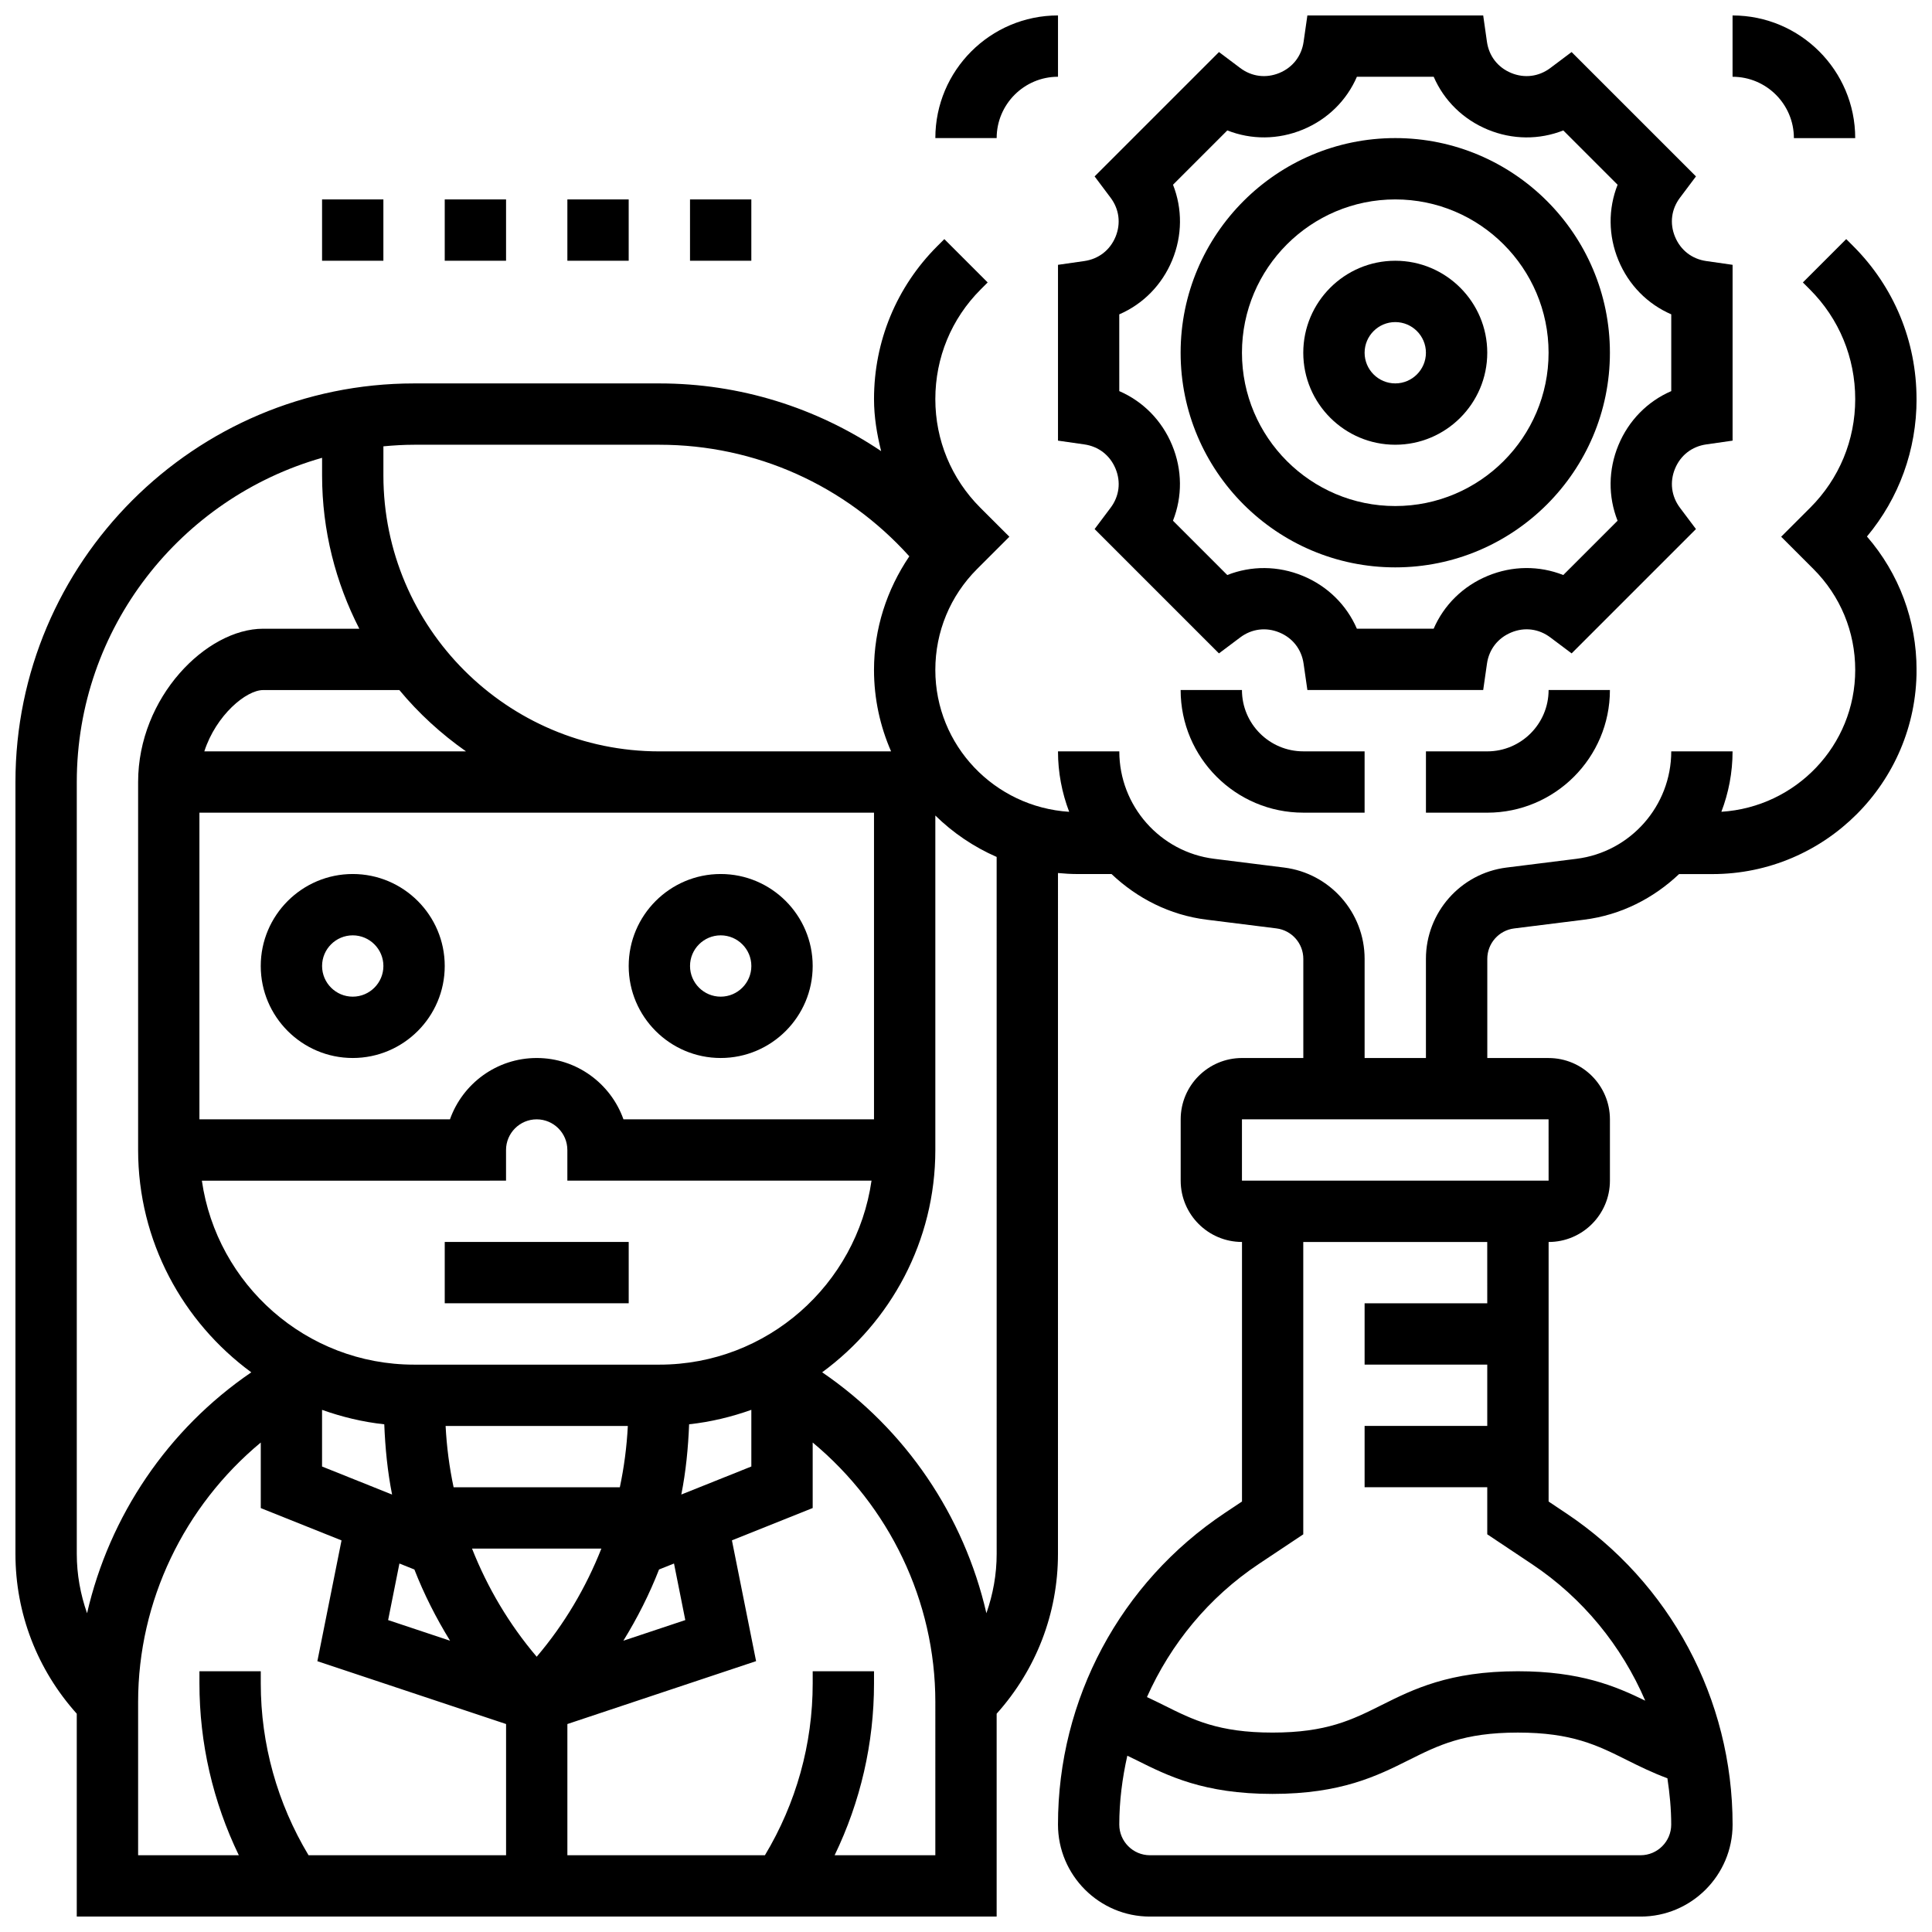
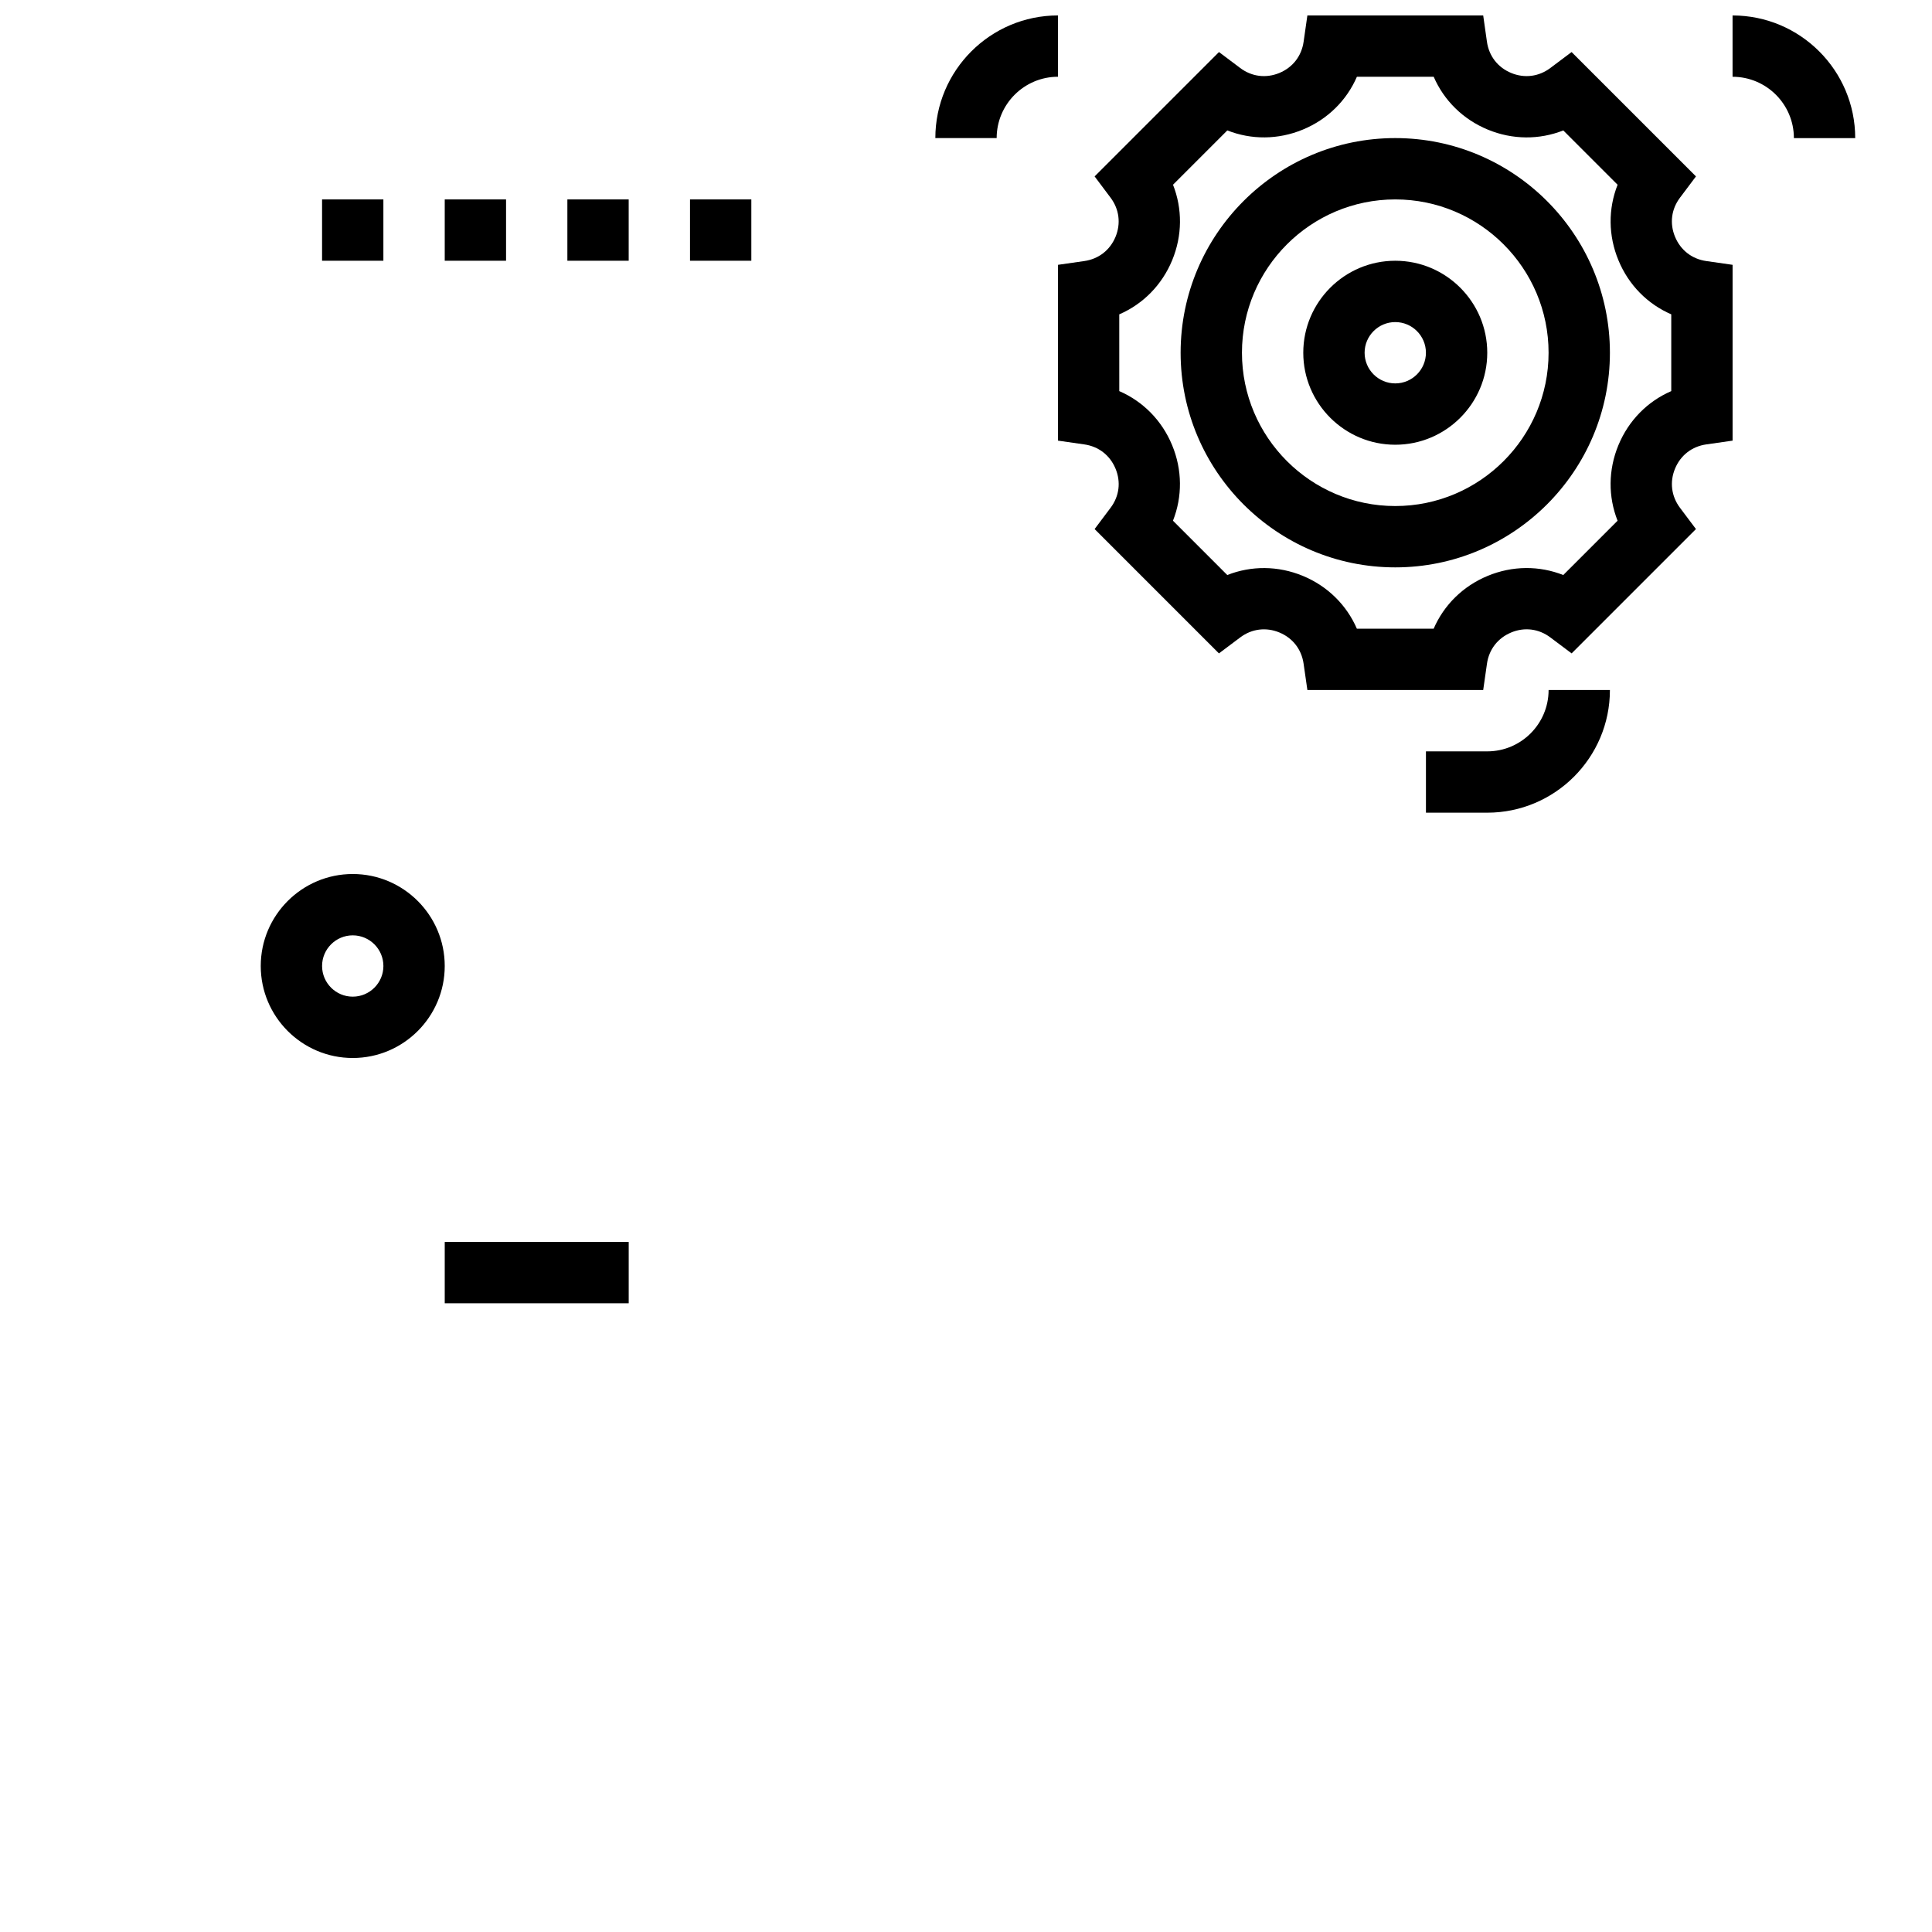
<svg xmlns="http://www.w3.org/2000/svg" width="800px" height="800px" version="1.1" viewBox="144 144 512 512">
  <defs>
    <clipPath id="d">
      <path d="m424 148.09h180v178.91h-180z" />
    </clipPath>
    <clipPath id="c">
      <path d="m148.09 207h503.81v444.9h-503.81z" />
    </clipPath>
    <clipPath id="b">
      <path d="m603 148.09h33v32.906h-33z" />
    </clipPath>
    <clipPath id="a">
      <path d="m391 148.09h34v32.906h-34z" />
    </clipPath>
  </defs>
  <path d="m513.76 294.36c31.367 0 56.883-25.516 56.883-56.883 0-31.367-25.516-56.883-56.883-56.883-31.367 0-56.883 25.516-56.883 56.883 0 31.367 25.516 56.883 56.883 56.883zm0-97.512c22.402 0 40.629 18.227 40.629 40.629 0 22.402-18.227 40.629-40.629 40.629-22.402 0-40.629-18.227-40.629-40.629 0-22.402 18.227-40.629 40.629-40.629z" />
  <path d="m513.76 261.86c13.441 0 24.379-10.938 24.379-24.379 0-13.441-10.938-24.379-24.379-24.379-13.441 0-24.379 10.938-24.379 24.379 0 13.441 10.938 24.379 24.379 24.379zm0-32.504c4.477 0 8.125 3.648 8.125 8.125 0 4.477-3.648 8.125-8.125 8.125-4.477 0-8.125-3.648-8.125-8.125 0-4.477 3.648-8.125 8.125-8.125z" />
  <g clip-path="url(#d)">
    <path d="m431.36 213.18-6.981 1v46.594l6.981 1c3.785 0.543 6.793 2.875 8.266 6.418 1.473 3.543 0.992 7.32-1.309 10.375l-4.234 5.641 32.949 32.949 5.641-4.234c3.055-2.293 6.844-2.769 10.375-1.309 3.535 1.461 5.875 4.477 6.418 8.266l1.004 6.981h46.594l1-6.981c0.543-3.785 2.875-6.793 6.418-8.266 3.527-1.473 7.312-0.992 10.375 1.309l5.641 4.234 32.949-32.949-4.234-5.641c-2.293-3.055-2.769-6.844-1.309-10.375 1.461-3.535 4.477-5.875 8.266-6.418l6.984-1v-46.594l-6.981-1c-3.785-0.543-6.793-2.875-8.266-6.418s-0.992-7.32 1.309-10.375l4.234-5.641-32.961-32.953-5.641 4.234c-3.055 2.293-6.844 2.769-10.375 1.309-3.535-1.461-5.875-4.477-6.418-8.266l-0.992-6.981h-46.594l-1 6.981c-0.543 3.785-2.875 6.793-6.418 8.266-3.543 1.461-7.32 0.984-10.375-1.309l-5.633-4.234-32.961 32.957 4.234 5.641c2.293 3.055 2.769 6.844 1.309 10.375-1.465 3.535-4.477 5.867-8.266 6.414zm9.273 14.121c6.273-2.715 11.285-7.762 14-14.316 2.715-6.559 2.738-13.668 0.227-20.031l14.391-14.391c6.363 2.504 13.457 2.496 20.031-0.227 6.551-2.707 11.598-7.723 14.312-13.996h20.348c2.715 6.273 7.762 11.285 14.316 14 6.566 2.723 13.676 2.731 20.031 0.227l14.391 14.391c-2.512 6.363-2.496 13.473 0.227 20.031 2.707 6.555 7.719 11.598 13.992 14.312v20.348c-6.273 2.715-11.285 7.762-14 14.316-2.715 6.559-2.738 13.668-0.227 20.031l-14.391 14.391c-6.356-2.512-13.465-2.496-20.031 0.227-6.559 2.715-11.598 7.727-14.316 14h-20.348c-2.715-6.273-7.762-11.285-14.316-14-6.574-2.715-13.668-2.731-20.031-0.227l-14.391-14.391c2.512-6.363 2.496-13.473-0.227-20.031-2.715-6.559-7.727-11.598-14-14.316l-0.004-20.348z" />
  </g>
  <g clip-path="url(#c)">
-     <path d="m651.9 249.77c0-15.332-5.957-29.734-16.773-40.547l-1.859-1.859-11.488 11.488 1.859 1.859c7.746 7.746 12.012 18.062 12.012 29.059 0 10.863-4.234 21.086-11.914 28.766l-7.711 7.703 8.539 8.539c7.152 7.144 11.086 16.645 11.086 26.754 0 20.055-15.723 36.348-35.469 37.598 1.906-4.988 2.965-10.395 2.965-16.008h-16.25c0 14.441-10.809 26.688-25.133 28.473l-18.52 2.316c-12.176 1.52-21.359 11.922-21.359 24.191v26.277h-16.25v-26.281c0-12.27-9.184-22.672-21.355-24.191l-18.52-2.316c-14.324-1.785-25.133-14.031-25.133-28.469h-16.25c0 5.613 1.055 11.02 2.965 16.016-19.746-1.25-35.473-17.551-35.473-37.605 0-10.109 3.934-19.617 11.082-26.758l8.543-8.535-7.703-7.688c-7.688-7.695-11.922-17.91-11.922-28.781 0-10.996 4.266-21.312 12.012-29.059l1.859-1.859-11.488-11.488-1.859 1.859c-10.816 10.812-16.773 25.215-16.773 40.547 0 4.731 0.773 9.305 1.887 13.781-17.172-11.539-37.438-17.941-58.77-17.941h-65.008c-58.246 0-105.64 47.391-105.64 105.64v204.54c0 15.805 5.785 30.684 16.25 42.359v53.762h243.78v-53.762c10.465-11.676 16.25-26.555 16.25-42.359l0.004-180.43c1.758 0.172 3.535 0.27 5.34 0.27h8.855c6.746 6.394 15.375 10.871 25.184 12.09l18.52 2.316c4.062 0.512 7.117 3.973 7.117 8.062v26.285h-16.25c-8.965 0-16.25 7.289-16.25 16.25v16.25c0 8.965 7.289 16.25 16.25 16.25v68.785l-4.574 3.047c-27.672 18.453-44.191 49.316-44.191 82.57 0 13.441 10.938 24.379 24.379 24.379h130.02c13.441 0 24.379-10.938 24.379-24.379 0-33.25-16.52-64.113-44.188-82.559l-4.57-3.051v-68.785c8.965 0 16.25-7.289 16.25-16.25v-16.25c0-8.965-7.289-16.25-16.25-16.25h-16.25v-26.281c0-4.086 3.055-7.559 7.117-8.062l18.52-2.316c9.809-1.227 18.438-5.695 25.184-12.09h8.855c29.824-0.012 54.086-24.277 54.086-54.105 0-13.125-4.641-25.539-13.148-35.355 8.516-10.207 13.148-22.949 13.148-36.406zm-326.29 323.57-16.414 5.469c3.715-6.019 6.898-12.32 9.457-18.875l3.965-1.586zm-96.262-55.711c5.258 1.867 10.758 3.211 16.488 3.828 0.25 6.297 0.863 12.531 2.07 18.617l-18.559-7.43zm78.914 20.52h-44.051c-1.129-5.312-1.836-10.742-2.121-16.25h48.293c-0.285 5.508-0.992 10.934-2.121 16.25zm-4.894 16.25c-4.086 10.336-9.801 20.023-17.137 28.652-7.336-8.629-13.051-18.316-17.137-28.652zm-53.516 3.949 3.965 1.586c2.559 6.559 5.746 12.848 9.457 18.875l-16.414-5.469zm74.703-18.281c1.211-6.078 1.82-12.32 2.07-18.617 5.731-0.617 11.23-1.957 16.488-3.828v15.016zm-5.82-34.422h-65.008c-28.594 0-52.266-21.234-56.23-48.754l80.609-0.004v-8.125c0-4.477 3.648-8.125 8.125-8.125s8.125 3.648 8.125 8.125v8.125h80.609c-3.965 27.523-27.633 48.758-56.23 48.758zm-51.234-162.52h-69.355c3.129-9.637 11.117-16.25 15.578-16.25h36.113c5.117 6.18 11.082 11.625 17.664 16.25zm108.12 16.25v81.258h-66.398c-3.356-9.457-12.391-16.25-22.988-16.25s-19.633 6.793-22.988 16.25l-66.398 0.004v-81.262zm-56.883-97.512c25.531 0 49.285 10.766 66.242 29.57-5.981 8.852-9.359 19.18-9.359 30.102 0 7.672 1.633 14.969 4.527 21.59h-61.41c-40.32 0-73.133-32.812-73.133-73.133v-7.711c2.68-0.246 5.379-0.418 8.125-0.418zm-154.39 89.387c0-40.824 27.547-75.27 65.008-85.926v4.668c0 14.637 3.609 28.426 9.863 40.629h-25.488c-15.008 0-33.129 18.121-33.129 40.629v97.512c0 24.184 11.848 45.602 29.992 58.922-22.145 15.098-37.598 38.062-43.523 63.844-1.754-4.996-2.723-10.285-2.723-15.738zm16.254 243.78c0-26.766 12.238-51.918 32.504-68.746v17.375l21.402 8.566-6.402 32.008 50.008 16.652v34.773h-52.348c-8.266-13.773-12.66-29.418-12.66-45.547v-3.211h-16.254v3.211c0 15.895 3.594 31.391 10.438 45.547h-26.688zm211.27 40.629h-26.688c6.844-14.156 10.438-29.652 10.438-45.547v-3.211h-16.25v3.211c0 16.137-4.394 31.781-12.66 45.547h-52.352v-34.77l50.008-16.668-6.402-32.008 21.402-8.566v-17.363c20.266 16.836 32.504 41.98 32.504 68.746zm16.254-79.871c0 5.453-0.969 10.742-2.723 15.73-5.922-25.777-21.379-48.746-43.523-63.844 18.145-13.312 29.992-34.73 29.992-58.914v-88.637c4.672 4.582 10.172 8.32 16.25 10.977zm170.64 79.871h-130.02c-4.477 0-8.125-3.648-8.125-8.125 0-6.223 0.797-12.32 2.129-18.25 0.781 0.383 1.559 0.746 2.348 1.137 8.418 4.215 17.957 8.984 36.121 8.984 18.168 0 27.727-4.769 36.145-8.98 7.801-3.902 14.539-7.273 28.879-7.273 14.344 0 21.078 3.371 28.879 7.273 3.324 1.656 6.754 3.356 10.758 4.836 0.602 4.031 1.008 8.117 1.008 12.273 0 4.477-3.648 8.125-8.125 8.125zm-40.629-146.27h-32.504v16.25h32.504v16.25h-32.504v16.25h32.504v12.473l11.809 7.875c13.57 9.043 23.809 21.711 30.059 36.211-7.894-3.863-17.262-7.797-33.758-7.797-18.168 0-27.727 4.769-36.145 8.98-7.801 3.898-14.539 7.273-28.879 7.273-14.324 0-21.055-3.371-28.848-7.273-1.422-0.715-2.918-1.43-4.422-2.137 6.289-14.09 16.359-26.41 29.617-35.258l11.809-7.867v-77.48h48.754zm16.258-32.504h-81.266v-16.25h81.258z" />
-   </g>
+     </g>
  <g clip-path="url(#b)">
    <path d="m619.4 180.6h16.25c0-17.926-14.578-32.504-32.504-32.504v16.25c8.965 0 16.254 7.289 16.254 16.254z" />
  </g>
  <path d="m538.14 343.12h-16.25v16.25h16.25c17.926 0 32.504-14.578 32.504-32.504h-16.25c-0.004 8.965-7.293 16.254-16.254 16.254z" />
  <g clip-path="url(#a)">
    <path d="m424.38 164.34v-16.25c-17.926 0-32.504 14.578-32.504 32.504h16.25c0.004-8.965 7.293-16.254 16.254-16.254z" />
  </g>
-   <path d="m473.13 326.86h-16.25c0 17.926 14.578 32.504 32.504 32.504h16.25v-16.25h-16.25c-8.965 0-16.254-7.289-16.254-16.254z" />
  <path d="m261.86 473.13h48.754v16.25h-48.754z" />
  <path d="m237.48 424.38c13.441 0 24.379-10.938 24.379-24.379s-10.938-24.379-24.379-24.379c-13.441 0-24.379 10.938-24.379 24.379s10.938 24.379 24.379 24.379zm0-32.504c4.477 0 8.125 3.648 8.125 8.125 0 4.477-3.648 8.125-8.125 8.125-4.477 0-8.125-3.648-8.125-8.125-0.004-4.477 3.644-8.125 8.125-8.125z" />
-   <path d="m334.99 424.38c13.441 0 24.379-10.938 24.379-24.379s-10.938-24.379-24.379-24.379c-13.441 0-24.379 10.938-24.379 24.379s10.938 24.379 24.379 24.379zm0-32.504c4.477 0 8.125 3.648 8.125 8.125 0 4.477-3.648 8.125-8.125 8.125-4.477 0-8.125-3.648-8.125-8.125-0.004-4.477 3.644-8.125 8.125-8.125z" />
  <path d="m294.36 196.85h16.25v16.25h-16.25z" />
  <path d="m326.86 196.85h16.25v16.25h-16.25z" />
  <path d="m229.35 196.85h16.25v16.25h-16.25z" />
  <path d="m261.86 196.85h16.25v16.25h-16.25z" />
</svg>